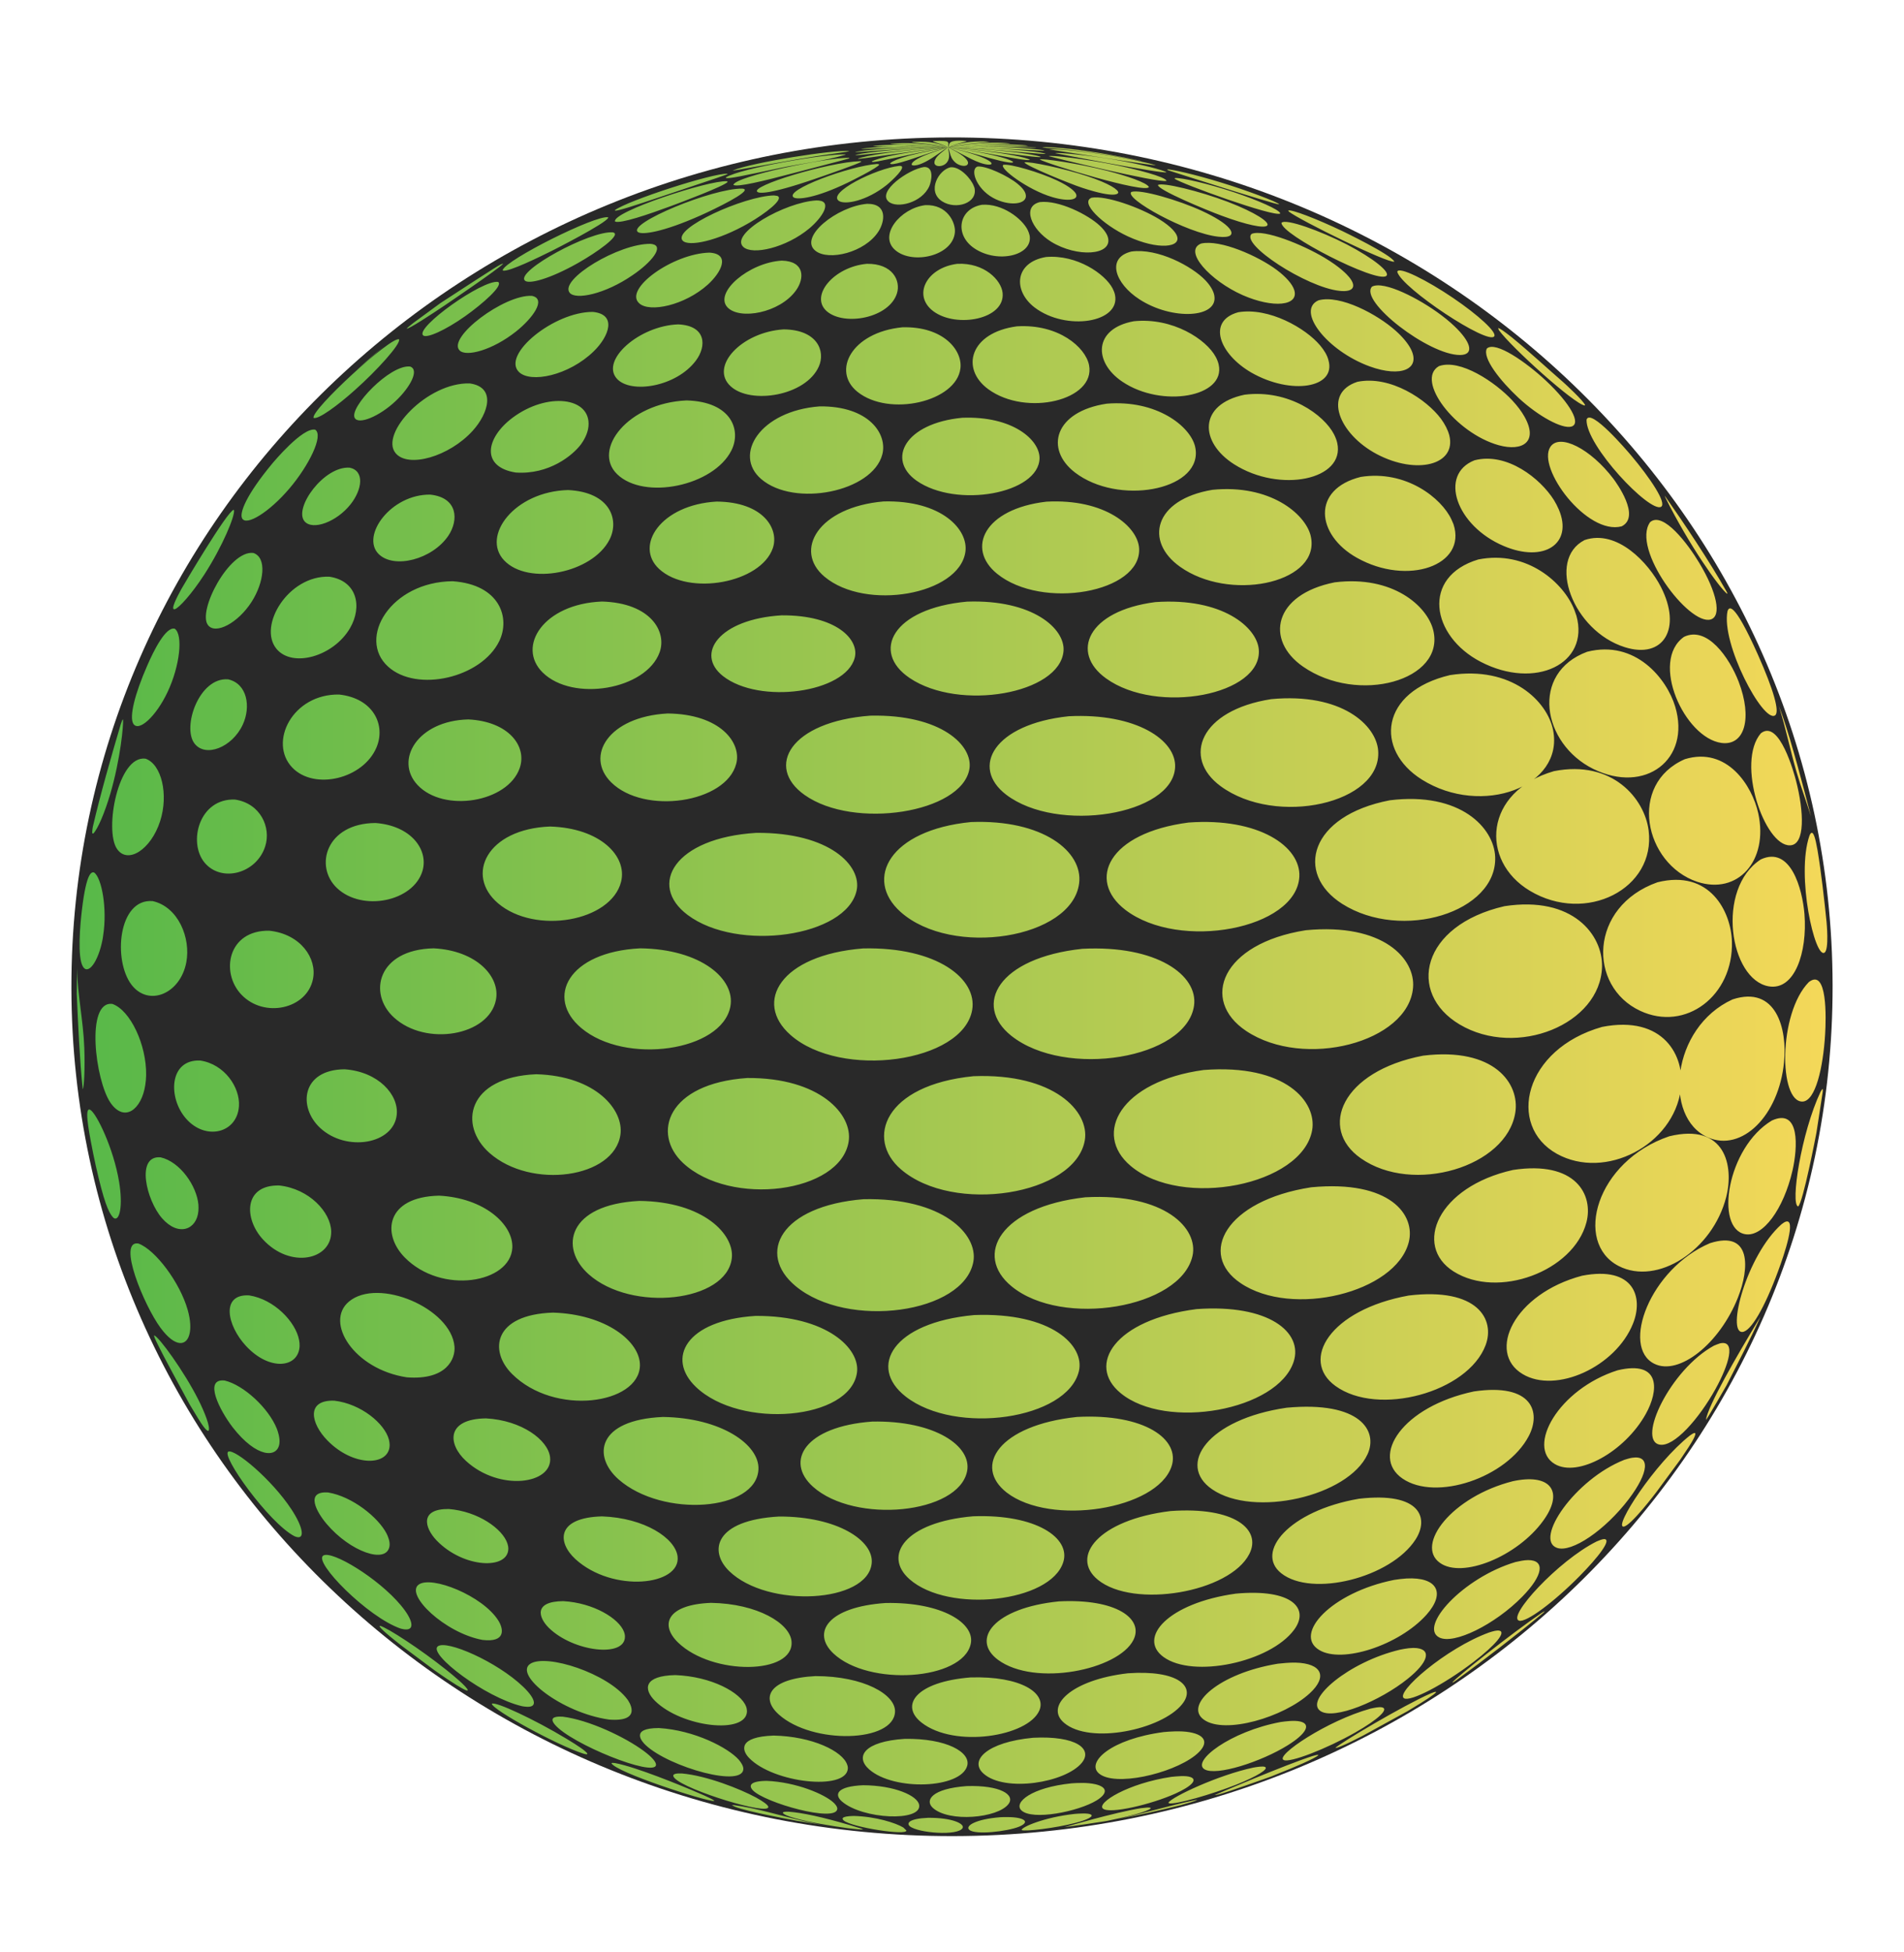
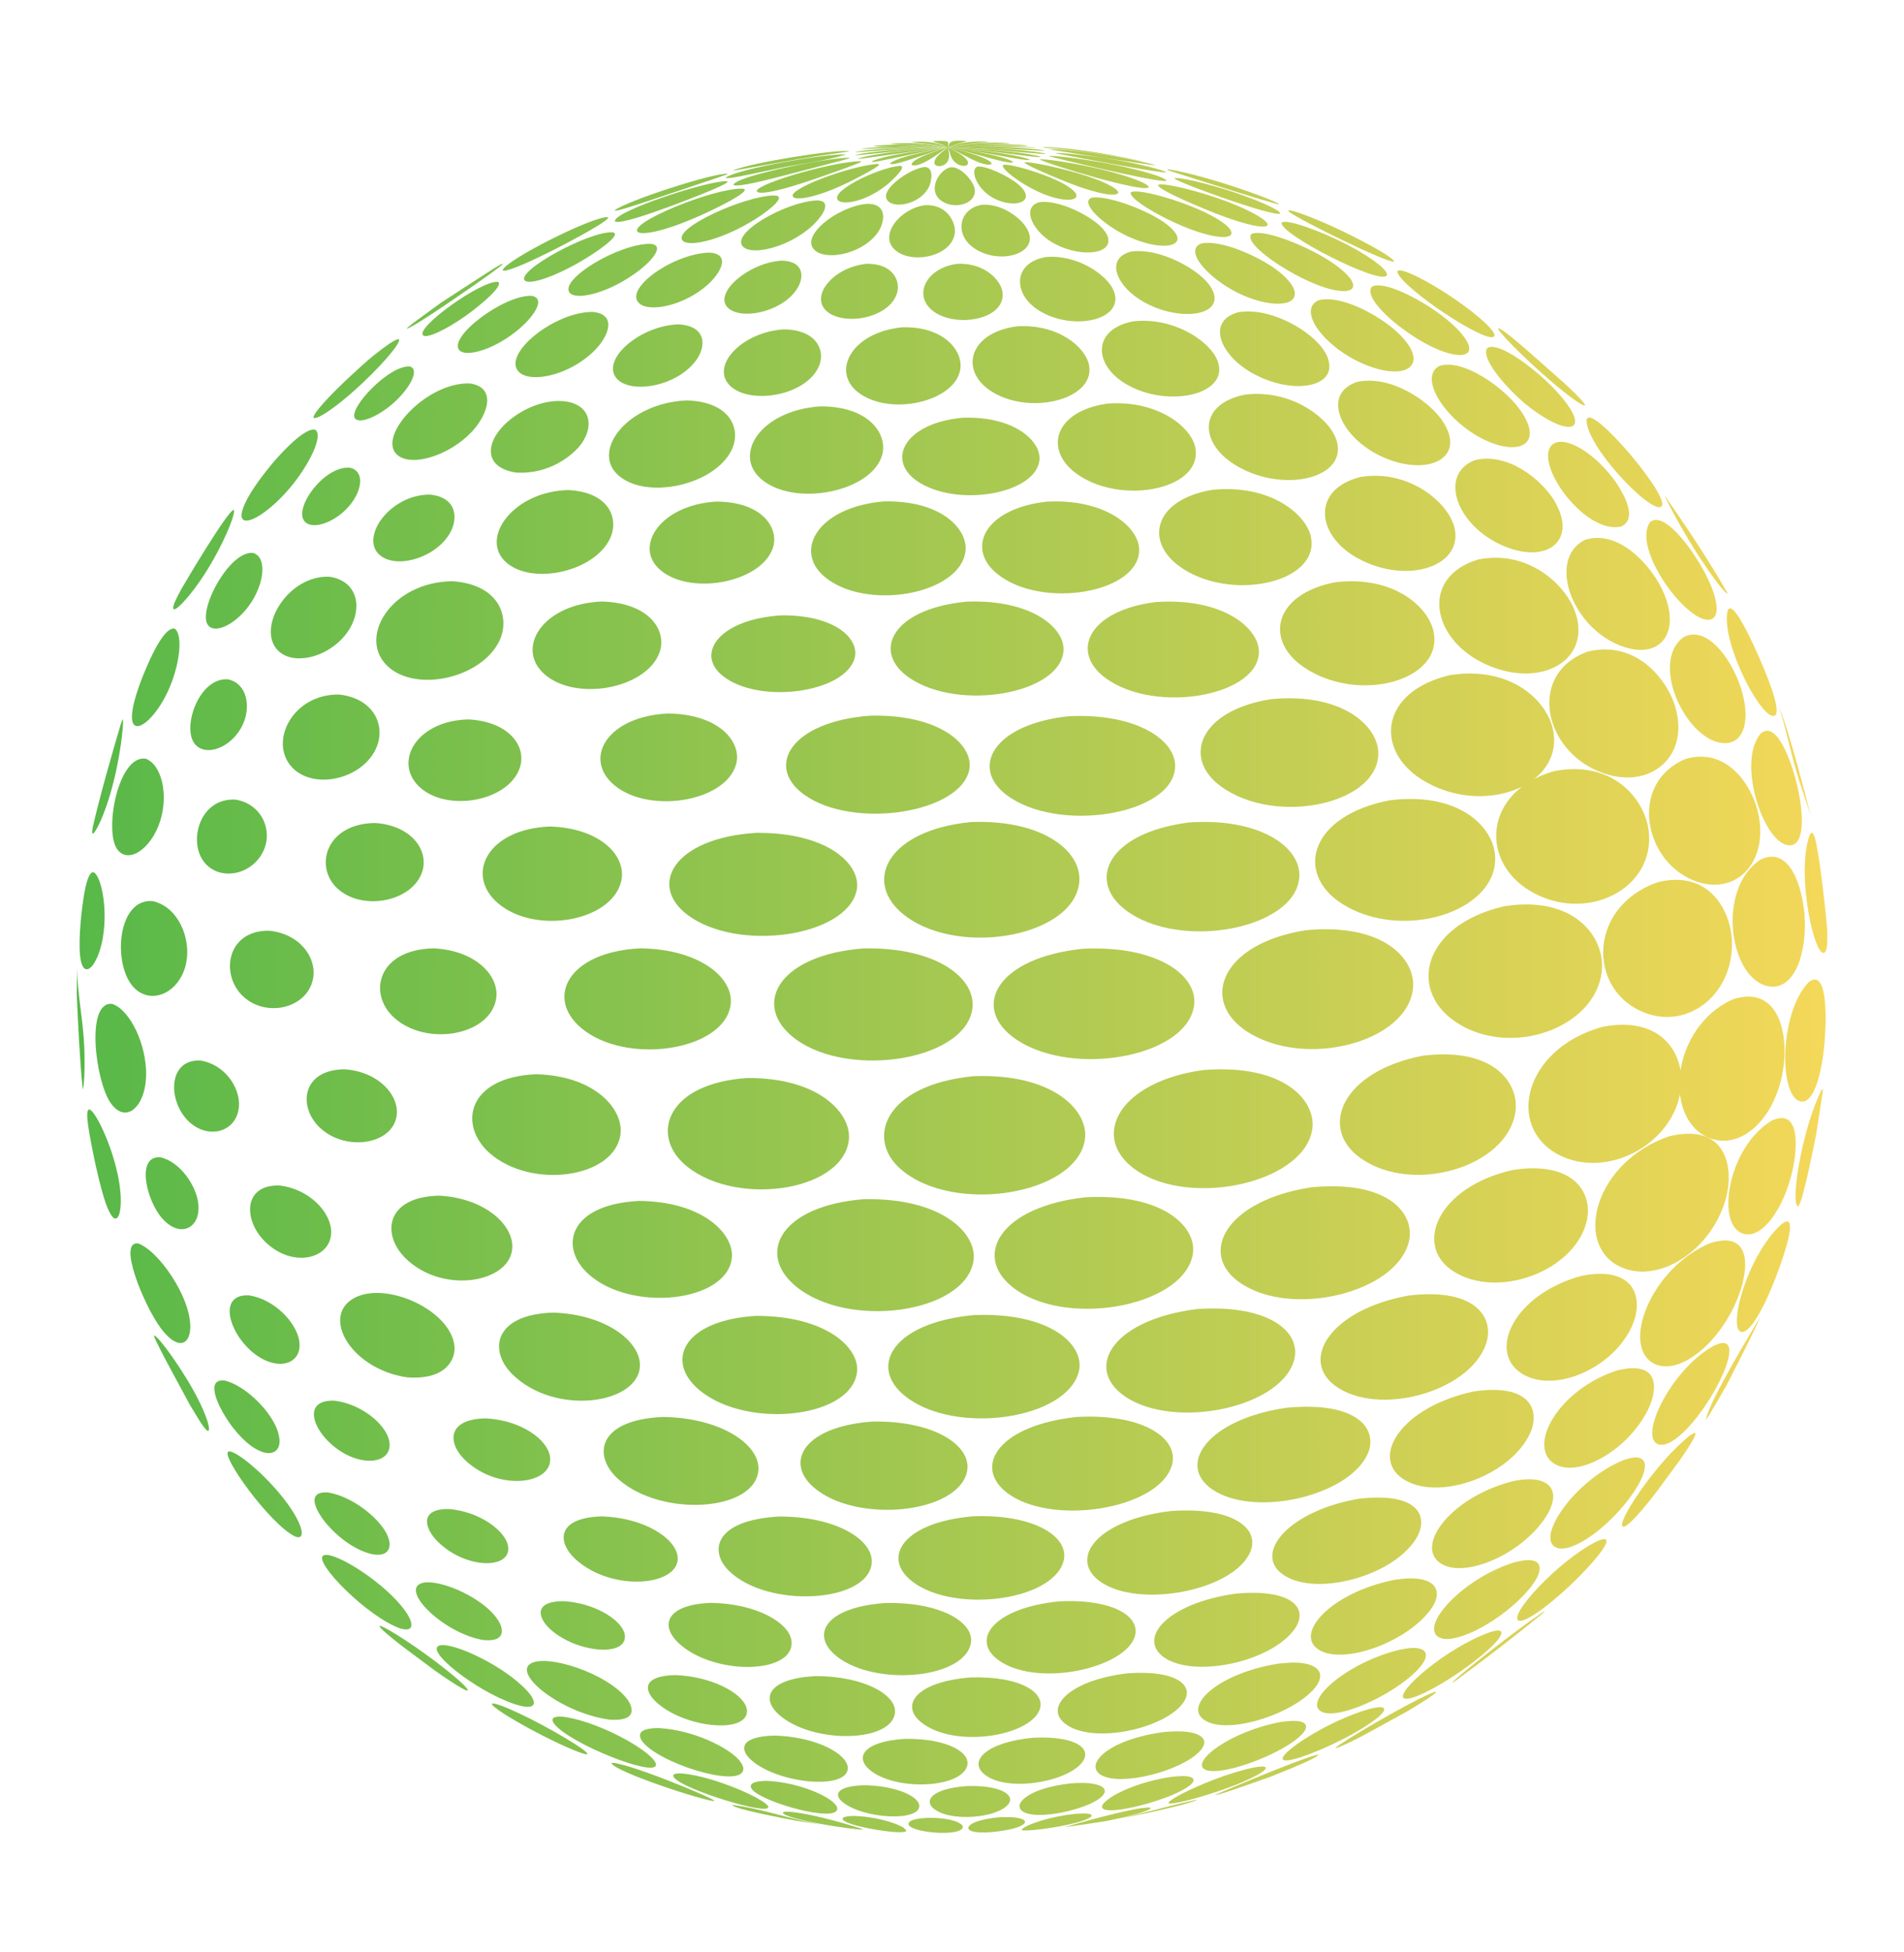
<svg xmlns="http://www.w3.org/2000/svg" width="40" height="41" viewBox="0 0 40 41" fill="none">
-   <path d="M20.029 38.558C30.246 38.541 38.516 30.543 38.5 20.692C38.484 10.842 30.189 2.87 19.971 2.886C9.754 2.903 1.484 10.902 1.5 20.752C1.516 30.602 9.811 38.574 20.029 38.558Z" fill="#292929" />
  <path d="M9.345 6.412C9.063 6.601 8.584 6.917 8.543 6.901C8.564 6.879 8.576 6.866 8.655 6.805L8.69 6.777L9.256 6.363C10.509 5.547 10.509 5.547 10.572 5.537C10.484 5.642 9.355 6.404 9.345 6.412ZM9.771 6.641C10.139 6.381 10.585 5.989 10.463 5.92C10.134 5.871 8.721 6.879 8.888 7.042C8.959 7.113 9.355 6.935 9.771 6.641ZM10.839 6.963C11.184 6.69 11.491 6.277 11.174 6.213C10.59 6.182 9.385 7.093 9.657 7.361C9.796 7.498 10.344 7.355 10.839 6.963ZM20.177 7.735C20.223 7.358 19.822 6.85 18.957 6.873C17.887 6.978 17.469 7.794 18.016 8.23C18.681 8.761 20.094 8.437 20.177 7.735ZM22.879 7.667C22.805 7.292 22.237 6.799 21.364 6.853C20.38 6.983 20.17 7.74 20.763 8.174C21.56 8.755 23.023 8.406 22.879 7.667ZM25.542 7.498C25.346 7.128 24.636 6.662 23.82 6.746C22.973 6.899 22.967 7.605 23.579 8.016C24.408 8.574 25.752 8.337 25.603 7.659C25.593 7.608 25.567 7.544 25.542 7.498ZM27.733 7.253C27.429 6.891 26.66 6.45 26.014 6.557C25.352 6.738 25.613 7.434 26.29 7.825C27.125 8.302 28.078 8.149 27.908 7.562C27.883 7.463 27.822 7.358 27.733 7.253ZM29.326 6.95C28.938 6.601 28.154 6.182 27.698 6.307C27.221 6.524 27.878 7.368 28.776 7.695C29.435 7.934 29.861 7.751 29.635 7.32C29.575 7.207 29.463 7.072 29.326 6.95ZM30.272 6.613C29.826 6.277 29.075 5.887 28.824 6.019C28.542 6.317 30.013 7.46 30.675 7.455C30.954 7.452 30.926 7.225 30.607 6.901C30.544 6.838 30.434 6.733 30.272 6.613ZM12.475 7.376C12.797 7.062 12.967 6.598 12.452 6.55C11.64 6.547 10.54 7.442 10.899 7.809C11.143 8.054 11.95 7.888 12.475 7.376ZM14.62 7.572C14.846 7.271 14.841 6.838 14.248 6.812C13.428 6.84 12.612 7.565 12.959 7.952C13.248 8.276 14.207 8.126 14.62 7.572ZM17.202 7.697C17.347 7.373 17.169 6.922 16.462 6.917C15.576 6.973 14.899 7.702 15.351 8.113C15.769 8.498 16.926 8.317 17.202 7.697ZM30.526 6.256C29.993 5.894 29.379 5.581 29.354 5.708C29.445 6.05 31.274 7.261 31.393 7.06C31.444 6.973 31.063 6.621 30.526 6.256ZM7.496 7.766L7.455 7.802C7.638 7.644 7.884 7.432 8.066 7.271C7.8 7.493 7.618 7.656 7.496 7.766ZM6.083 10.255C6.484 9.783 6.806 9.143 6.621 9.023C6.357 8.97 5.743 9.707 5.718 9.737C5.167 10.4 5.033 10.768 5.084 10.88C5.165 11.063 5.662 10.752 6.083 10.255ZM7.366 10.589C7.61 10.28 7.663 9.888 7.346 9.821C6.803 9.783 6.164 10.673 6.398 10.948C6.568 11.147 7.075 10.959 7.366 10.589ZM20.281 11.591C20.35 11.127 19.789 10.5 18.564 10.53C17.192 10.648 16.662 11.558 17.322 12.111C18.186 12.836 20.149 12.491 20.281 11.591ZM23.931 11.517C23.906 11.061 23.216 10.467 21.983 10.535C20.677 10.686 20.291 11.515 20.946 12.048C21.89 12.815 23.982 12.443 23.931 11.517ZM27.533 11.242C27.414 10.785 26.676 10.166 25.471 10.286C24.238 10.492 24.043 11.372 24.791 11.902C25.816 12.632 27.647 12.262 27.551 11.344C27.548 11.313 27.54 11.272 27.533 11.242ZM30.493 10.91C30.285 10.461 29.537 9.865 28.588 10.015C27.546 10.273 27.649 11.234 28.507 11.714C29.569 12.31 30.82 11.877 30.536 11.01C30.523 10.979 30.505 10.941 30.493 10.91ZM32.646 10.502C32.362 10.048 31.657 9.49 30.977 9.666C30.221 9.964 30.589 11.043 31.591 11.466C32.438 11.826 33.054 11.418 32.748 10.699C32.722 10.637 32.681 10.558 32.646 10.502ZM33.894 10.053C33.417 9.424 32.763 9.092 32.57 9.385C32.281 9.826 33.338 11.247 34.069 11.053C34.477 10.847 33.955 10.135 33.894 10.053ZM9.421 11.247C9.636 10.926 9.624 10.449 9.038 10.387C8.211 10.377 7.579 11.252 7.952 11.632C8.277 11.958 9.086 11.747 9.421 11.247ZM12.804 11.334C13.015 10.926 12.83 10.334 11.934 10.291C10.806 10.321 10.108 11.257 10.59 11.767C11.097 12.303 12.442 12.037 12.804 11.334ZM16.236 11.51C16.373 11.107 16.038 10.54 15.054 10.533C13.885 10.599 13.319 11.459 13.847 11.948C14.468 12.522 15.985 12.244 16.236 11.51ZM34.267 9.564C34.181 9.462 33.414 8.564 33.331 8.812C33.31 9.357 34.662 10.775 34.896 10.643C35.025 10.569 34.66 10.03 34.267 9.564ZM3.521 14.531C3.778 13.988 3.851 13.33 3.671 13.203C3.483 13.154 3.227 13.667 3.093 13.978C2.829 14.58 2.717 15.044 2.798 15.194C2.908 15.386 3.278 15.047 3.521 14.531ZM5.099 15.22C5.276 14.84 5.193 14.355 4.792 14.266C4.183 14.218 3.821 15.271 4.087 15.615C4.318 15.914 4.876 15.697 5.099 15.22ZM20.365 16.151C20.451 15.659 19.774 14.996 18.283 15.029C16.606 15.154 16.066 16.102 16.903 16.694C17.938 17.428 20.205 17.071 20.365 16.151ZM24.687 16.115C24.718 15.544 23.87 14.97 22.453 15.041C20.88 15.207 20.38 16.11 21.139 16.689C22.214 17.508 24.634 17.115 24.687 16.115ZM28.953 15.763C28.913 15.23 28.187 14.542 26.706 14.682C25.204 14.916 24.832 15.911 25.641 16.508C26.81 17.37 29.037 16.87 28.953 15.763ZM32.628 15.332C32.509 14.73 31.758 13.976 30.462 14.177C28.991 14.524 28.877 15.745 29.869 16.37C31.132 17.163 32.862 16.515 32.628 15.332ZM35.193 14.838C35.018 14.256 34.361 13.43 33.344 13.687C32.144 14.131 32.395 15.615 33.473 16.148C34.563 16.684 35.527 15.949 35.193 14.838ZM36.527 14.317C36.331 13.81 35.865 13.139 35.378 13.374C34.657 13.881 35.385 15.495 36.166 15.602C36.656 15.666 36.818 15.08 36.527 14.317ZM7.909 15.697C8.11 15.223 7.841 14.662 7.123 14.585C6.144 14.57 5.634 15.59 6.141 16.12C6.606 16.602 7.63 16.357 7.909 15.697ZM10.917 16.133C11.08 15.671 10.684 15.149 9.839 15.108C8.772 15.133 8.282 15.962 8.772 16.485C9.322 17.071 10.664 16.852 10.917 16.133ZM15.467 16.039C15.582 15.605 15.143 14.996 14.027 14.983C12.779 15.049 12.284 15.88 12.84 16.429C13.535 17.117 15.254 16.862 15.467 16.039ZM36.93 13.746C36.402 12.565 36.319 12.764 36.293 12.831C36.149 13.509 37.041 15.184 37.29 15.024C37.394 14.957 37.262 14.491 36.93 13.746ZM11.595 5.267C11.605 5.262 12.733 4.691 12.779 4.571L12.774 4.563C12.513 4.512 10.631 5.453 10.56 5.672L10.567 5.683C10.694 5.711 11.328 5.399 11.595 5.267ZM12.142 5.524C12.543 5.297 13.028 4.951 12.898 4.887L12.873 4.879C12.386 4.846 10.846 5.688 11.024 5.889C11.097 5.978 11.546 5.861 12.142 5.524ZM21.063 6.149C21.035 5.884 20.682 5.514 20.114 5.54C19.46 5.621 19.163 6.208 19.612 6.539C20.094 6.894 21.121 6.708 21.063 6.149ZM23.373 6.055C23.213 5.751 22.622 5.343 21.976 5.397C21.311 5.509 21.278 6.108 21.737 6.458C22.397 6.958 23.546 6.777 23.424 6.19C23.416 6.149 23.393 6.093 23.373 6.055ZM25.324 5.887C25.042 5.591 24.324 5.206 23.769 5.282C23.236 5.412 23.421 5.953 23.939 6.287C24.624 6.731 25.595 6.682 25.511 6.208C25.496 6.113 25.428 5.996 25.324 5.887ZM26.82 5.667C26.43 5.376 25.638 5.025 25.235 5.114C24.844 5.267 25.43 5.899 26.107 6.198C26.747 6.478 27.294 6.425 27.19 6.091C27.152 5.968 27.018 5.815 26.82 5.667ZM27.825 5.412C27.36 5.134 26.556 4.81 26.298 4.91C26.041 5.119 27.452 6.037 28.142 6.108C28.428 6.139 28.509 6.022 28.344 5.82C28.296 5.762 28.154 5.609 27.825 5.412ZM13.289 5.779C13.69 5.507 13.953 5.178 13.71 5.127L13.667 5.121C13.002 5.111 11.747 5.869 11.967 6.147C12.092 6.305 12.711 6.177 13.289 5.779ZM14.871 5.976C15.15 5.723 15.356 5.333 14.905 5.305C14.133 5.325 13.098 6.07 13.428 6.369C13.646 6.57 14.384 6.414 14.871 5.976ZM16.723 6.098C16.906 5.843 16.906 5.484 16.424 5.473C15.731 5.514 14.996 6.144 15.282 6.453C15.539 6.726 16.383 6.573 16.723 6.098ZM18.843 6.162C18.927 5.897 18.755 5.532 18.212 5.54C17.519 5.601 17.002 6.215 17.37 6.537C17.738 6.853 18.678 6.682 18.843 6.162ZM28.296 5.134C27.743 4.849 27.005 4.581 26.922 4.68C26.914 4.928 28.907 5.943 29.12 5.797C29.227 5.726 28.859 5.428 28.296 5.134ZM28.197 4.851C27.657 4.594 27.137 4.395 27.064 4.42L27.074 4.441C27.282 4.614 29.174 5.542 29.293 5.494C29.222 5.343 28.207 4.856 28.197 4.851ZM7.458 8.189C7.917 7.781 8.421 7.225 8.384 7.126C8.219 7.054 6.524 8.613 6.588 8.776C6.687 8.814 7.1 8.511 7.458 8.189ZM8.315 8.419C8.619 8.131 8.817 7.763 8.614 7.697C8.188 7.654 7.326 8.564 7.453 8.778C7.536 8.924 7.973 8.743 8.315 8.419ZM21.839 9.62C21.841 9.24 21.281 8.732 20.216 8.773C19.013 8.888 18.623 9.645 19.252 10.092C20.091 10.683 21.831 10.367 21.839 9.62ZM25.106 9.373C24.999 8.944 24.294 8.393 23.252 8.477C22.151 8.641 21.943 9.431 22.584 9.923C23.487 10.614 25.194 10.306 25.121 9.464C25.118 9.439 25.113 9.401 25.106 9.373ZM28.025 9.12C27.817 8.715 27.076 8.171 26.145 8.289C25.172 8.493 25.197 9.286 25.927 9.75C26.889 10.362 28.266 10.076 28.093 9.301C28.081 9.245 28.053 9.174 28.025 9.12ZM30.27 8.791C29.975 8.396 29.214 7.876 28.517 8.018C27.781 8.258 28.126 9.112 28.923 9.536C29.762 9.979 30.604 9.763 30.447 9.14C30.417 9.028 30.358 8.911 30.27 8.791ZM31.771 8.409C31.413 8.024 30.675 7.529 30.229 7.689C29.727 7.983 30.574 9.097 31.487 9.35C31.987 9.487 32.324 9.278 32.027 8.75C31.966 8.641 31.88 8.526 31.771 8.409ZM9.928 9.049C10.263 8.681 10.428 8.131 9.87 8.052C8.975 8.024 7.973 9.105 8.31 9.515C8.574 9.837 9.436 9.589 9.928 9.049ZM12.208 9.327C12.249 9.271 12.348 9.12 12.363 8.952C12.419 8.335 11.496 8.23 10.77 8.771C10.2 9.197 10.098 9.806 10.834 9.923C11.541 9.972 12.041 9.554 12.208 9.327ZM15.366 9.459C15.579 9.033 15.368 8.434 14.422 8.409C13.19 8.465 12.437 9.444 12.964 9.957C13.532 10.51 14.991 10.206 15.366 9.459ZM18.536 9.543C18.648 9.112 18.252 8.523 17.22 8.534C15.965 8.628 15.399 9.551 15.99 10.059C16.688 10.66 18.331 10.329 18.536 9.543ZM32.476 7.993C32.07 7.613 31.416 7.151 31.236 7.32C31.137 7.516 31.515 7.995 31.905 8.358C32.321 8.743 32.816 9.01 33.009 8.959C33.227 8.901 32.993 8.477 32.476 7.993ZM32.841 8.026C32.524 7.751 32.114 7.373 31.789 7.108L31.768 7.09C31.583 6.945 31.51 6.894 31.474 6.889L31.487 6.93C31.751 7.297 33.077 8.49 33.293 8.516L33.3 8.508C33.273 8.421 32.884 8.064 32.841 8.026ZM4.292 12.066C4.68 11.464 4.939 10.831 4.916 10.714L4.909 10.706C4.774 10.732 3.843 12.31 3.836 12.326L3.808 12.374C3.734 12.509 3.562 12.828 3.676 12.792C3.762 12.764 4.024 12.479 4.292 12.066ZM5.287 12.637C5.545 12.234 5.614 11.709 5.322 11.612C4.817 11.55 4.14 12.838 4.371 13.129C4.531 13.333 5.003 13.081 5.287 12.637ZM22.343 13.672C22.381 13.205 21.699 12.586 20.317 12.634C18.749 12.777 18.293 13.687 19.11 14.238C20.152 14.942 22.267 14.572 22.343 13.672ZM26.445 13.636C26.404 13.177 25.686 12.545 24.271 12.644C22.846 12.828 22.48 13.703 23.236 14.246C24.309 15.019 26.528 14.595 26.445 13.636ZM30.11 13.233C29.983 12.726 29.26 12.078 28.04 12.229C26.754 12.484 26.574 13.44 27.37 13.996C28.529 14.804 30.371 14.289 30.11 13.233ZM33.075 12.808C32.854 12.244 32.083 11.545 31.056 11.749C29.854 12.111 30.064 13.358 31.109 13.899C32.255 14.493 33.399 13.94 33.118 12.93C33.105 12.892 33.087 12.843 33.075 12.808ZM34.893 12.326C34.635 11.821 33.973 11.109 33.29 11.341C32.484 11.754 33.044 13.249 34.135 13.591C34.949 13.848 35.34 13.198 34.893 12.326ZM7.354 13.19C7.615 12.739 7.503 12.198 6.92 12.111C6.06 12.076 5.414 13.142 5.807 13.624C6.141 14.032 7.006 13.787 7.354 13.19ZM10.489 13.463C10.722 12.984 10.511 12.277 9.51 12.206C8.208 12.216 7.496 13.407 8.155 14.001C8.759 14.547 10.113 14.236 10.489 13.463ZM13.857 13.7C14.014 13.272 13.679 12.662 12.647 12.632C11.419 12.68 10.849 13.575 11.399 14.121C12.033 14.748 13.573 14.483 13.857 13.7ZM17.956 13.815C18.057 13.435 17.578 12.915 16.421 12.922C15.107 13.001 14.598 13.731 15.188 14.197C15.954 14.799 17.763 14.549 17.956 13.815ZM35.697 11.818C35.461 11.423 34.939 10.734 34.667 10.964C34.264 11.525 35.482 13.142 35.938 13.009C36.172 12.943 36.073 12.44 35.697 11.818ZM36.268 12.415C35.915 11.79 35.383 10.994 34.972 10.408L34.992 10.459C35.484 11.446 36.113 12.333 36.281 12.468L36.291 12.463L36.268 12.415ZM2.317 16.671C2.532 15.934 2.596 15.223 2.585 15.108C2.568 15.118 2.568 15.118 2.535 15.215C2.345 15.855 2.101 16.709 1.951 17.36L1.944 17.4C1.936 17.464 1.936 17.474 1.939 17.5L1.959 17.505C2.05 17.418 2.2 17.069 2.317 16.671ZM3.364 17.245C3.544 16.686 3.395 16.049 3.057 15.932C2.481 15.855 2.19 17.428 2.456 17.824C2.679 18.158 3.171 17.844 3.364 17.245ZM22.671 18.548C22.754 17.882 21.907 17.204 20.398 17.263C18.689 17.431 18.146 18.459 18.919 19.15C20 20.114 22.526 19.711 22.671 18.548ZM27.297 18.41C27.33 17.78 26.45 17.166 24.971 17.273C23.287 17.49 22.825 18.479 23.642 19.107C24.778 19.976 27.239 19.509 27.297 18.41ZM31.411 17.992C31.386 17.388 30.683 16.622 29.197 16.806C27.513 17.13 27.195 18.344 28.197 18.981C29.448 19.774 31.459 19.157 31.411 17.992ZM34.635 17.439C34.551 16.776 33.879 15.952 32.646 16.194C31.175 16.62 31.086 18.076 32.139 18.706C33.318 19.412 34.789 18.665 34.635 17.439ZM36.938 17.079C36.811 16.498 36.281 15.674 35.398 15.942C34.193 16.465 34.543 18.142 35.654 18.517C36.509 18.8 37.156 18.076 36.938 17.079ZM5.571 17.775C5.7 17.375 5.472 16.872 4.939 16.791C4.188 16.758 3.945 17.683 4.295 18.112C4.65 18.543 5.388 18.346 5.571 17.775ZM8.876 18.288C9.005 17.847 8.64 17.339 7.889 17.283C6.854 17.288 6.593 18.191 7.082 18.652C7.613 19.15 8.685 18.933 8.876 18.288ZM13.048 18.517C13.182 17.982 12.614 17.388 11.554 17.357C10.23 17.408 9.766 18.375 10.463 18.969C11.242 19.632 12.837 19.354 13.048 18.517ZM17.996 18.701C18.108 18.186 17.436 17.479 15.889 17.49C14.171 17.594 13.603 18.581 14.445 19.213C15.495 20.002 17.786 19.672 17.996 18.701ZM37.731 16.393C37.696 16.258 37.381 15.09 36.993 15.399C36.468 16.008 37.069 17.77 37.605 17.752C37.929 17.745 37.899 17.041 37.731 16.393ZM37.44 15.011L37.369 14.82L37.381 14.858C37.518 15.299 37.61 15.755 37.739 16.199C37.83 16.518 37.95 16.829 38.046 17.145C37.879 16.5 37.655 15.638 37.44 15.011ZM13.913 4.122C15.247 3.676 15.247 3.676 15.285 3.653V3.648C14.973 3.632 13.182 4.214 12.918 4.413L12.924 4.425C13.012 4.42 13.261 4.341 13.913 4.122ZM14.1 4.326C14.286 4.257 15.216 3.908 15.287 3.821L15.272 3.806C14.894 3.78 12.848 4.451 12.921 4.652C13.035 4.703 13.623 4.502 14.1 4.326ZM14.727 4.52C15.011 4.392 15.784 4.02 15.625 3.966L15.597 3.961C14.973 3.948 13.167 4.698 13.403 4.874C13.484 4.933 13.903 4.887 14.727 4.52ZM20.061 4.874C20.076 4.675 19.904 4.29 19.439 4.308C18.909 4.374 18.445 4.951 18.813 5.257C19.178 5.563 20.023 5.374 20.061 4.874ZM21.593 4.836C21.476 4.591 21.055 4.27 20.631 4.3C20.137 4.382 20.043 4.933 20.474 5.218C20.961 5.542 21.704 5.366 21.631 4.946C21.623 4.91 21.608 4.866 21.593 4.836ZM23.104 4.739C22.856 4.507 22.244 4.198 21.846 4.244C21.466 4.333 21.661 4.815 22.082 5.076C22.628 5.412 23.363 5.364 23.279 4.997C23.272 4.961 23.239 4.864 23.104 4.739ZM24.35 4.601C23.946 4.354 23.224 4.099 22.934 4.152C22.676 4.249 23.165 4.719 23.693 4.963C24.327 5.257 24.839 5.201 24.72 4.94C24.7 4.892 24.621 4.767 24.35 4.601ZM25.253 4.43C24.761 4.203 23.964 3.969 23.769 4.03C23.602 4.16 24.928 4.9 25.598 4.971C25.849 4.999 25.937 4.928 25.821 4.79C25.732 4.685 25.524 4.555 25.253 4.43ZM25.79 4.237C25.194 4.01 24.416 3.823 24.327 3.885C24.319 3.987 25.346 4.413 25.671 4.532C26.181 4.721 26.561 4.803 26.622 4.736C26.683 4.673 26.389 4.466 25.79 4.237ZM15.739 4.68C16.069 4.489 16.487 4.175 16.33 4.114L16.259 4.104C15.632 4.117 14.131 4.795 14.339 5.05C14.455 5.19 15.079 5.063 15.739 4.68ZM17.005 4.795C17.268 4.573 17.491 4.237 17.2 4.211L17.152 4.209C16.492 4.244 15.323 4.91 15.615 5.185C15.805 5.364 16.512 5.206 17.005 4.795ZM18.455 4.861C18.587 4.657 18.653 4.277 18.219 4.28C17.585 4.333 16.766 4.984 17.134 5.269C17.413 5.484 18.171 5.303 18.455 4.861ZM25.927 4.038C25.369 3.852 24.811 3.727 24.684 3.739L24.677 3.752C24.788 3.849 26.769 4.566 26.896 4.484C26.894 4.407 26.392 4.193 25.927 4.038ZM25.656 3.834C25.075 3.655 24.624 3.558 24.52 3.556L24.535 3.574C24.553 3.581 26.749 4.285 26.876 4.293C26.848 4.242 26.166 3.989 25.656 3.834ZM22.838 3.173C22.341 3.102 21.922 3.079 21.895 3.094C21.92 3.099 21.927 3.099 21.986 3.107C22.666 3.155 23.335 3.25 23.987 3.385L23.964 3.377C23.957 3.377 23.414 3.255 22.838 3.173ZM16.398 3.408C16.946 3.308 17.304 3.257 17.59 3.217C17.806 3.186 17.814 3.183 17.837 3.176V3.173C17.524 3.14 15.817 3.408 15.396 3.579C15.414 3.584 15.414 3.584 16.398 3.408ZM16.388 3.528C16.845 3.431 17.311 3.385 17.76 3.25V3.242C17.349 3.227 15.574 3.528 15.252 3.724V3.739C15.346 3.75 15.546 3.706 16.388 3.528ZM16.632 3.645C17.826 3.334 17.826 3.334 17.847 3.321L17.831 3.313C17.349 3.313 15.47 3.696 15.407 3.88C15.467 3.943 16.071 3.793 16.632 3.645ZM20.456 3.903C20.403 3.76 20.175 3.497 19.972 3.512C19.721 3.563 19.462 4.017 19.794 4.229C20.081 4.413 20.548 4.267 20.472 3.943L20.456 3.903ZM21.38 3.862C21.174 3.691 20.71 3.477 20.538 3.497C20.373 3.548 20.502 3.954 20.857 4.152C21.189 4.339 21.59 4.3 21.549 4.089C21.542 4.04 21.504 3.964 21.38 3.862ZM22.207 3.79C21.841 3.617 21.22 3.436 21.08 3.461C20.971 3.52 21.59 3.989 22.11 4.14C22.437 4.237 22.671 4.201 22.602 4.066C22.577 4.022 22.493 3.925 22.207 3.79ZM22.841 3.699C22.346 3.535 21.61 3.382 21.522 3.41C21.539 3.477 22.496 3.867 22.742 3.946C23.439 4.173 23.487 4.063 23.492 4.048C23.505 3.989 23.307 3.854 22.841 3.699ZM23.267 3.589C22.63 3.426 21.879 3.321 21.844 3.349C21.988 3.441 24.066 4.073 24.137 3.928C24.096 3.836 23.67 3.693 23.267 3.589ZM17.134 3.752C17.342 3.681 18.027 3.443 18.093 3.398L18.087 3.387L18.067 3.385C17.41 3.405 15.721 3.913 15.916 4.033C15.95 4.056 16.137 4.096 17.134 3.752ZM17.814 3.834C17.821 3.831 18.455 3.52 18.473 3.454L18.43 3.443C17.857 3.482 16.454 3.997 16.675 4.147C16.756 4.198 17.134 4.163 17.814 3.834ZM18.625 3.887C18.732 3.801 19.064 3.494 18.914 3.484H18.889C18.415 3.533 17.365 4.05 17.626 4.221C17.755 4.305 18.209 4.219 18.625 3.887ZM19.523 3.91C19.564 3.818 19.637 3.497 19.412 3.507C19.087 3.556 18.42 4.02 18.668 4.234C18.841 4.385 19.366 4.262 19.523 3.91ZM23.467 3.472C22.828 3.341 22.075 3.252 22.032 3.28C22.049 3.288 24.332 3.849 24.507 3.798C24.487 3.711 23.858 3.553 23.467 3.472ZM23.421 3.354C22.841 3.255 22.207 3.196 22.168 3.217C22.189 3.222 24.423 3.653 24.507 3.619C24.449 3.574 23.974 3.449 23.421 3.354ZM23.13 3.237C22.607 3.158 22.118 3.125 22.042 3.137C22.059 3.143 24.238 3.479 24.276 3.472L24.266 3.466C24.129 3.421 23.645 3.313 23.13 3.237ZM19.949 3.01C19.934 3.038 19.931 3.069 19.921 3.097L19.926 3.094C20.015 3.053 20.091 3.028 20.238 2.987C20.291 2.972 20.299 2.972 20.307 2.967V2.964C20.302 2.962 19.995 2.923 19.949 3.01ZM19.721 3.013C19.832 3.051 19.888 3.079 19.919 3.097V3.094C19.916 3.061 19.929 3.03 19.924 3L19.901 2.974C19.843 2.951 19.614 2.956 19.599 2.969C19.602 2.974 19.602 2.974 19.721 3.013ZM19.503 3.025C19.731 3.053 19.863 3.084 19.919 3.097C19.721 3.018 19.579 2.962 19.191 2.979C19.16 2.982 19.16 2.982 19.15 2.984C19.158 2.987 19.168 2.99 19.264 3C19.318 3.005 19.406 3.013 19.503 3.025ZM19.31 3.046C19.632 3.064 19.832 3.086 19.919 3.097C19.731 3.064 19.229 2.972 18.719 3.018L18.704 3.023C18.904 3.043 19.107 3.033 19.31 3.046ZM19.165 3.069C19.556 3.074 19.812 3.089 19.919 3.097C18.907 2.997 18.404 3.058 18.349 3.066L18.344 3.069C18.618 3.094 18.892 3.066 19.165 3.069ZM19.072 3.097C19.508 3.086 19.794 3.094 19.919 3.097C18.653 3.033 18.1 3.125 18.095 3.125L18.093 3.127C18.118 3.13 18.174 3.13 18.379 3.12C18.572 3.112 18.81 3.102 19.072 3.097ZM20.576 3.043C20.375 3.053 20.172 3.071 19.921 3.097H19.936C20.441 3.064 20.827 3.058 21.362 3.064C21.557 3.066 21.573 3.064 21.598 3.061C21.517 3.041 21.058 3.018 20.576 3.043ZM20.393 3.025C20.213 3.046 20.053 3.074 19.919 3.099L19.931 3.097C20.34 3.048 20.672 3.03 21.078 3.02C21.192 3.018 21.205 3.015 21.227 3.015C21.187 3 20.801 2.979 20.393 3.025ZM20.183 3.013C20.084 3.035 19.995 3.069 19.919 3.097L19.926 3.094C20.157 3.046 20.37 3.015 20.685 2.99C20.766 2.982 20.773 2.982 20.789 2.979C20.776 2.974 20.451 2.951 20.183 3.013ZM19.039 3.125C19.495 3.099 19.782 3.097 19.921 3.097C18.519 3.079 17.971 3.188 17.966 3.191C17.978 3.199 18.085 3.191 18.392 3.168C18.536 3.158 18.782 3.14 19.039 3.125ZM19.064 3.155C19.51 3.115 19.787 3.102 19.921 3.097C18.557 3.125 18.004 3.239 17.966 3.257C17.994 3.262 18.067 3.257 18.425 3.219C18.651 3.196 18.846 3.176 19.064 3.155ZM19.148 3.186C19.432 3.145 19.683 3.117 19.919 3.097H19.904C18.399 3.183 18.022 3.331 18.022 3.331C18.047 3.341 18.047 3.341 19.148 3.186ZM19.939 3.239C19.936 3.191 19.919 3.145 19.919 3.097L19.916 3.099C19.812 3.173 19.696 3.26 19.655 3.334C19.589 3.454 19.67 3.482 19.708 3.487C19.794 3.5 19.954 3.438 19.939 3.239ZM20.167 3.232C20.096 3.186 20.023 3.148 19.919 3.097V3.099C19.949 3.168 19.957 3.245 19.99 3.311C20 3.331 20.025 3.375 20.076 3.418C20.167 3.492 20.309 3.507 20.332 3.443C20.345 3.418 20.347 3.352 20.167 3.232ZM20.39 3.219C20.203 3.16 20.005 3.117 19.919 3.097L19.924 3.099C20.149 3.191 20.352 3.331 20.581 3.415C20.707 3.461 20.845 3.477 20.829 3.428C20.824 3.398 20.72 3.321 20.39 3.219ZM20.576 3.199C20.322 3.15 20.081 3.117 19.919 3.097L19.929 3.099C20.109 3.135 20.236 3.166 20.566 3.257C20.839 3.334 21.25 3.451 21.286 3.405C21.258 3.357 20.966 3.273 20.576 3.199ZM20.71 3.173C20.474 3.145 20.216 3.12 19.921 3.097L19.934 3.099C20.299 3.143 20.545 3.186 20.982 3.265C21.341 3.331 21.598 3.377 21.638 3.357C21.562 3.303 21.113 3.222 20.71 3.173ZM20.789 3.145C20.525 3.125 20.241 3.109 19.919 3.097H19.934C20.39 3.127 20.715 3.166 21.273 3.237C21.623 3.283 21.811 3.306 21.867 3.298C21.831 3.262 21.362 3.188 20.789 3.145ZM19.3 3.209C19.609 3.143 19.802 3.112 19.921 3.097L19.906 3.099C18.567 3.237 18.316 3.387 18.313 3.39C18.336 3.415 18.336 3.415 19.3 3.209ZM19.488 3.227C19.665 3.166 19.792 3.127 19.921 3.097L19.911 3.099C18.942 3.262 18.706 3.4 18.699 3.436C18.747 3.479 19.026 3.385 19.488 3.227ZM19.701 3.237C19.787 3.176 19.843 3.135 19.919 3.097L19.911 3.099C19.054 3.349 19.155 3.466 19.158 3.466C19.163 3.469 19.277 3.538 19.701 3.237ZM20.809 3.115C20.533 3.102 20.251 3.097 19.919 3.097H19.936C20.469 3.112 20.847 3.14 21.489 3.199C21.806 3.227 21.905 3.234 21.968 3.232C21.922 3.196 21.349 3.137 20.809 3.115ZM20.768 3.084C20.507 3.081 20.236 3.084 19.919 3.097H19.936C20.434 3.094 20.829 3.107 21.501 3.145C21.826 3.163 21.9 3.168 21.943 3.163C21.91 3.14 21.39 3.092 20.768 3.084ZM21.768 3.094C21.162 3.058 20.545 3.058 19.919 3.097H19.934C20.527 3.071 20.969 3.081 21.484 3.094C21.715 3.099 21.73 3.099 21.763 3.097L21.768 3.094ZM8.421 33.711C7.947 33.142 6.976 32.556 6.793 32.666C6.573 32.795 7.729 33.966 8.419 34.201C8.45 34.208 8.49 34.218 8.52 34.218C8.716 34.229 8.675 34.014 8.421 33.711ZM20.393 34.525C20.492 34.091 19.794 33.64 18.605 33.663C17.385 33.747 17.048 34.287 17.509 34.723C18.252 35.422 20.221 35.287 20.393 34.525ZM23.812 34.438C24.033 33.997 23.457 33.568 22.247 33.629C20.878 33.767 20.39 34.428 20.966 34.856C21.742 35.427 23.495 35.07 23.812 34.438ZM27.188 34.224C27.518 33.777 27.145 33.359 25.965 33.466C24.54 33.663 23.891 34.395 24.444 34.797C25.065 35.249 26.681 34.91 27.188 34.224ZM29.965 33.913C30.378 33.451 30.196 33.114 29.549 33.148C29.471 33.153 29.366 33.165 29.288 33.178C27.962 33.443 27.168 34.318 27.713 34.649C28.192 34.943 29.392 34.55 29.965 33.913ZM31.981 33.53C32.418 33.084 32.468 32.762 32.103 32.762C32.014 32.762 31.908 32.788 31.837 32.803C30.731 33.132 29.8 34.165 30.237 34.387C30.541 34.542 31.406 34.117 31.981 33.53ZM33.181 33.102C33.572 32.706 33.881 32.313 33.694 32.321C33.653 32.324 33.587 32.352 33.544 32.37C32.732 32.775 31.647 33.961 31.916 34.035C32.065 34.073 32.633 33.655 33.181 33.102ZM10.468 34.03C10.141 33.51 9.061 33.079 8.794 33.278C8.51 33.489 9.34 34.29 10.134 34.438C10.641 34.499 10.575 34.198 10.468 34.03ZM13.111 34.272C13.007 33.989 12.47 33.66 11.833 33.624C11.204 33.629 11.313 33.969 11.528 34.183C12.043 34.69 13.137 34.818 13.129 34.366C13.129 34.336 13.121 34.298 13.111 34.272ZM16.629 34.471C16.599 34.091 15.911 33.675 14.937 33.66C14.009 33.696 13.857 34.121 14.248 34.496C14.97 35.19 16.685 35.17 16.629 34.471ZM11.896 36.511C11.237 36.113 10.405 35.723 10.332 35.779C10.352 35.912 11.719 36.657 12.257 36.827C12.3 36.84 12.31 36.84 12.333 36.84L12.34 36.825C12.305 36.771 12.155 36.667 11.896 36.511ZM20.32 37.08C20.395 36.797 19.888 36.503 19.008 36.516C18.154 36.57 17.956 36.891 18.262 37.159C18.785 37.615 20.188 37.562 20.32 37.08ZM22.727 37.019C22.965 36.728 22.61 36.447 21.704 36.493C20.735 36.583 20.35 36.973 20.665 37.248C21.113 37.643 22.381 37.439 22.727 37.019ZM25.1 36.871C25.402 36.636 25.359 36.44 24.989 36.376C24.794 36.343 24.57 36.363 24.451 36.373C23.335 36.519 22.818 37.008 23.084 37.24C23.411 37.526 24.601 37.256 25.1 36.871ZM27.053 36.651C27.447 36.406 27.551 36.205 27.312 36.151C27.188 36.123 27.005 36.149 26.906 36.162C25.839 36.361 25.027 36.99 25.306 37.156C25.555 37.302 26.5 36.996 27.053 36.651ZM28.474 36.381C28.961 36.103 29.194 35.881 29.027 35.853C28.966 35.843 28.88 35.863 28.793 35.881C27.883 36.131 26.782 36.871 26.967 36.96C27.094 37.026 27.87 36.725 28.474 36.381ZM28.646 36.442L29.569 35.935L29.625 35.901C29.963 35.698 30.125 35.59 30.171 35.537L30.16 35.527C30.13 35.534 30.117 35.537 30.056 35.562C29.471 35.82 28.159 36.6 28.053 36.707C28.124 36.718 28.639 36.445 28.646 36.442ZM13.532 36.776C13.137 36.48 12.371 36.118 11.82 36.05C11.742 36.047 11.506 36.034 11.655 36.215C11.993 36.621 13.743 37.322 13.781 37.067C13.791 37.008 13.7 36.901 13.532 36.776ZM15.521 36.955C15.3 36.705 14.595 36.335 13.842 36.289C13.218 36.289 13.499 36.588 13.563 36.646C14.052 37.11 15.668 37.569 15.615 37.123C15.607 37.075 15.574 37.019 15.521 36.955ZM17.798 37.059C17.705 36.776 17.063 36.463 16.254 36.447C15.503 36.473 15.579 36.758 15.742 36.922C16.254 37.444 17.763 37.608 17.811 37.148C17.814 37.12 17.809 37.085 17.798 37.059ZM20.223 38.388C20.269 38.299 20.002 38.169 19.495 38.174C19.089 38.192 19.044 38.288 19.112 38.35C19.282 38.495 20.132 38.559 20.223 38.388ZM21.41 38.36C21.552 38.301 21.573 38.24 21.468 38.199C21.339 38.148 21.101 38.158 21.022 38.161C20.489 38.202 20.271 38.347 20.363 38.426C20.487 38.538 21.157 38.462 21.41 38.36ZM22.584 38.283C22.851 38.215 22.985 38.141 22.917 38.105C22.856 38.069 22.648 38.087 22.579 38.092C21.94 38.161 21.456 38.37 21.463 38.431C21.527 38.467 22.184 38.388 22.584 38.283ZM23.548 38.176C23.675 38.148 24.099 38.049 24.175 37.977L24.167 37.962C24.127 37.955 24.086 37.957 23.969 37.972C23.409 38.062 22.374 38.367 22.366 38.37C22.617 38.337 22.952 38.288 23.203 38.248L23.262 38.238C23.338 38.22 23.439 38.202 23.548 38.176ZM16.87 38.238C16.388 38.128 15.914 37.975 15.424 37.908L15.379 37.906C15.447 37.993 16.416 38.176 16.733 38.235C16.931 38.268 17.197 38.309 17.395 38.34H17.39C17.25 38.319 17.081 38.286 16.87 38.238ZM17.852 38.327C17.278 38.158 16.857 38.067 16.568 38.046C16.482 38.044 16.457 38.049 16.444 38.067C16.505 38.212 17.971 38.436 18.131 38.419C18.115 38.406 18.113 38.403 17.852 38.327ZM18.978 38.378C18.823 38.283 18.397 38.146 17.935 38.135C17.659 38.141 17.687 38.197 17.727 38.232C17.897 38.373 19.064 38.556 19.041 38.439L18.978 38.378ZM21.184 37.888C21.339 37.692 21.014 37.485 20.307 37.508C19.574 37.562 19.424 37.807 19.597 37.965C19.939 38.276 20.959 38.179 21.184 37.888ZM23.041 37.807C23.274 37.661 23.267 37.531 23.016 37.47C22.841 37.429 22.633 37.442 22.511 37.45C21.669 37.536 21.291 37.852 21.456 38.016C21.681 38.238 22.655 38.044 23.041 37.807ZM24.697 37.664C25.04 37.508 25.161 37.373 25.012 37.319C24.908 37.281 24.715 37.304 24.608 37.314C23.695 37.45 23.038 37.86 23.17 37.98C23.307 38.1 24.182 37.896 24.697 37.664ZM25.971 37.478C26.412 37.302 26.665 37.144 26.574 37.105C26.528 37.085 26.394 37.108 26.328 37.12C25.593 37.276 24.619 37.735 24.547 37.855L24.558 37.87C24.697 37.901 25.471 37.676 25.971 37.478ZM23.503 38.194C24.04 38.09 24.203 38.056 24.824 37.904L24.842 37.898C24.966 37.865 25.1 37.824 25.149 37.801C25.139 37.796 25.136 37.796 25.04 37.817C24.522 37.931 24.017 38.082 23.503 38.194ZM26.823 37.258C27.201 37.11 27.637 36.922 27.698 36.858C27.68 36.85 27.675 36.848 27.571 36.878C27.046 37.044 25.562 37.674 25.519 37.697C25.585 37.702 25.927 37.582 26.676 37.317L26.711 37.304C26.744 37.289 26.79 37.271 26.823 37.258ZM14.521 37.587C14.331 37.508 13.36 37.103 12.918 37.024C12.87 37.019 12.863 37.019 12.845 37.026C12.921 37.212 14.813 37.827 15.006 37.822C14.993 37.799 14.98 37.781 14.521 37.587ZM15.883 37.748C15.549 37.567 14.844 37.289 14.329 37.243C14.252 37.24 14.078 37.235 14.171 37.34C14.407 37.597 16.175 38.138 16.14 37.942C16.134 37.904 16.041 37.835 15.883 37.748ZM17.512 37.855C17.324 37.679 16.73 37.424 16.104 37.398C15.686 37.404 15.762 37.536 15.812 37.592C16.056 37.858 17.567 38.281 17.59 37.987C17.595 37.939 17.537 37.878 17.512 37.855ZM19.31 37.904C19.28 37.71 18.79 37.493 18.133 37.49C17.583 37.513 17.517 37.684 17.689 37.832C18.123 38.207 19.366 38.261 19.31 37.904ZM6.121 31.694C5.708 31.067 4.944 30.432 4.8 30.483C4.622 30.546 5.649 31.982 6.185 32.26L6.225 32.275C6.413 32.329 6.365 32.064 6.121 31.694ZM22.338 32.803C22.496 32.301 21.773 31.793 20.444 31.842C19.013 31.964 18.544 32.666 19.107 33.163C19.929 33.887 22.075 33.65 22.338 32.803ZM26.247 32.632C26.506 32.125 25.945 31.635 24.591 31.732C23.076 31.916 22.475 32.694 23.064 33.175C23.814 33.787 25.836 33.443 26.247 32.632ZM29.739 32.329C30.026 31.883 29.849 31.322 28.547 31.474C27.079 31.727 26.361 32.597 26.916 33.038C27.561 33.55 29.222 33.132 29.739 32.329ZM32.42 31.936C32.839 31.36 32.611 30.977 31.91 31.082C31.872 31.087 31.822 31.097 31.784 31.105C30.5 31.429 29.727 32.444 30.249 32.819C30.718 33.158 31.878 32.686 32.42 31.936ZM34.219 31.48C34.642 30.919 34.672 30.554 34.29 30.613C34.239 30.62 34.175 30.641 34.125 30.656C33.082 31.067 32.225 32.331 32.709 32.505C33.016 32.614 33.721 32.135 34.219 31.48ZM8.122 32.206C7.947 31.865 7.399 31.424 6.892 31.342C6.398 31.309 6.656 31.76 6.862 32.002C7.356 32.586 8.122 32.857 8.183 32.469C8.198 32.37 8.145 32.252 8.122 32.206ZM10.661 32.416C10.56 32.104 10.04 31.737 9.426 31.689C8.815 31.684 8.914 32.079 9.172 32.349C9.738 32.936 10.681 32.969 10.679 32.52C10.679 32.487 10.671 32.446 10.661 32.416ZM14.235 32.686C14.189 32.303 13.542 31.875 12.647 31.844C11.683 31.87 11.706 32.39 12.089 32.742C12.873 33.456 14.306 33.298 14.235 32.686ZM18.313 32.829C18.361 32.352 17.59 31.844 16.368 31.847C15.008 31.923 14.887 32.574 15.32 32.994C16.132 33.78 18.23 33.663 18.313 32.829ZM34.799 31.332L35.297 30.656L35.335 30.6C35.563 30.266 35.631 30.138 35.614 30.095C35.588 30.09 35.575 30.095 35.502 30.146C34.764 30.727 33.894 32.074 34.109 32.059C34.257 32.051 34.794 31.339 34.799 31.332ZM9.383 35.073C8.832 34.632 8.143 34.185 7.985 34.142L7.973 34.152C7.985 34.175 8.018 34.234 8.447 34.568L9.124 35.073C9.57 35.389 9.713 35.458 9.766 35.486C9.812 35.504 9.812 35.504 9.829 35.494C9.804 35.414 9.507 35.172 9.383 35.073ZM21.834 35.922C21.994 35.557 21.451 35.193 20.388 35.226C19.244 35.318 18.897 35.812 19.361 36.175C20.053 36.715 21.595 36.468 21.834 35.922ZM24.834 35.789C25.136 35.417 24.75 35.065 23.693 35.139C22.498 35.277 21.948 35.835 22.354 36.179C22.894 36.641 24.401 36.327 24.834 35.789ZM27.515 35.56C27.898 35.208 27.769 34.93 27.218 34.915C27.084 34.912 26.944 34.928 26.845 34.938C25.613 35.137 24.867 35.81 25.291 36.113C25.732 36.429 26.972 36.06 27.515 35.56ZM29.572 35.256C29.998 34.915 30.079 34.649 29.77 34.611C29.653 34.598 29.534 34.619 29.417 34.642C28.334 34.897 27.403 35.695 27.738 35.93C28.02 36.129 28.999 35.718 29.572 35.256ZM30.952 34.904C31.419 34.547 31.644 34.275 31.5 34.244C31.446 34.231 31.363 34.257 31.284 34.282C30.371 34.614 29.301 35.55 29.496 35.664C29.63 35.743 30.335 35.376 30.952 34.904ZM10.991 35.422C10.438 34.892 9.373 34.428 9.195 34.575C9 34.741 10.192 35.647 10.966 35.83C10.998 35.835 11.044 35.843 11.08 35.843C11.29 35.848 11.255 35.675 10.991 35.422ZM13.18 35.687C12.771 35.139 11.475 34.721 11.14 34.94C10.79 35.17 11.792 35.968 12.794 36.111C13.532 36.169 13.195 35.705 13.18 35.687ZM15.675 35.84C15.566 35.542 14.943 35.205 14.187 35.177C13.53 35.19 13.507 35.468 13.763 35.721C14.329 36.276 15.681 36.429 15.693 35.937C15.693 35.909 15.686 35.868 15.675 35.84ZM18.803 35.945C18.815 35.585 18.146 35.198 17.131 35.198C16.152 35.249 15.97 35.657 16.363 36.006C17.07 36.639 18.78 36.595 18.803 35.945ZM30.592 35.287C31.152 34.877 31.89 34.313 32.425 33.867L32.443 33.849L32.451 33.839C32.433 33.844 32.433 33.844 32.377 33.879C31.768 34.292 30.581 35.233 30.51 35.333C30.526 35.33 30.536 35.328 30.592 35.287ZM3.942 27.504C3.78 26.935 3.268 26.247 2.908 26.114C2.456 26.038 3.024 27.412 3.372 27.884C3.686 28.31 3.932 28.274 3.986 27.991C4.003 27.902 4.011 27.746 3.942 27.504ZM22.666 28.794C22.792 28.261 22.098 27.555 20.467 27.616C18.749 27.774 18.23 28.705 19.026 29.327C20.076 30.148 22.425 29.807 22.666 28.794ZM27.178 28.595C27.378 27.978 26.655 27.382 25.139 27.491C23.421 27.711 22.818 28.662 23.543 29.256C24.499 30.044 26.845 29.618 27.178 28.595ZM31.21 28.249C31.413 27.711 31.046 27.032 29.595 27.206C27.941 27.504 27.305 28.562 28.055 29.105C28.948 29.753 30.838 29.241 31.21 28.249ZM34.307 27.795C34.526 27.252 34.338 26.578 33.237 26.79C31.804 27.17 31.228 28.399 31.987 28.855C32.687 29.276 33.945 28.703 34.307 27.795ZM36.511 27.249C36.755 26.637 36.798 25.826 35.923 26.107C34.662 26.642 34.049 28.29 34.754 28.639C35.271 28.896 36.126 28.221 36.511 27.249ZM6.283 28.139C6.212 27.762 5.764 27.285 5.233 27.203C4.635 27.17 4.767 27.833 5.167 28.264C5.665 28.802 6.273 28.726 6.294 28.269C6.296 28.231 6.291 28.177 6.283 28.139ZM9.548 28.277C9.479 27.473 7.945 26.821 7.331 27.333C6.814 27.764 7.432 28.756 8.548 28.924C9.388 28.988 9.57 28.529 9.548 28.277ZM13.444 28.68C13.456 28.17 12.726 27.598 11.617 27.565C10.367 27.606 10.271 28.366 10.755 28.851C11.653 29.748 13.421 29.488 13.444 28.68ZM18.004 28.822C18.072 28.32 17.37 27.626 15.873 27.634C14.41 27.726 13.991 28.524 14.62 29.126C15.561 30.023 17.869 29.817 18.004 28.822ZM37.356 26.691C37.483 26.349 37.749 25.563 37.508 25.658C37.48 25.668 37.45 25.694 37.425 25.711C36.687 26.372 36.27 27.991 36.605 27.971C36.78 27.96 37.069 27.471 37.356 26.691ZM4.163 29.386C3.866 28.797 3.334 28.065 3.237 28.042C3.237 28.062 3.24 28.08 3.283 28.17C3.478 28.572 3.773 29.095 3.983 29.491L4.158 29.781C4.262 29.95 4.298 29.988 4.33 30.023C4.358 30.047 4.363 30.049 4.381 30.047C4.427 29.978 4.3 29.656 4.163 29.386ZM5.817 30.006C5.644 29.57 5.119 29.085 4.719 28.991C4.27 28.942 4.615 29.618 4.888 29.973C5.391 30.62 5.829 30.625 5.87 30.314C5.885 30.197 5.837 30.059 5.817 30.006ZM20.317 30.896C20.421 30.37 19.645 29.827 18.323 29.853C16.906 29.957 16.485 30.686 17.078 31.22C17.961 32.01 20.139 31.793 20.317 30.896ZM24.611 30.799C24.804 30.233 24.053 29.679 22.625 29.756C20.986 29.929 20.436 30.789 21.151 31.345C22.072 32.053 24.302 31.704 24.611 30.799ZM28.73 30.539C28.956 30.047 28.575 29.419 27.031 29.562C25.367 29.804 24.715 30.763 25.466 31.276C26.338 31.875 28.322 31.426 28.73 30.539ZM32.116 30.159C32.38 29.659 32.195 29.039 30.965 29.22C29.46 29.537 28.786 30.582 29.463 31.049C30.168 31.533 31.654 31.033 32.116 30.159ZM34.576 29.692C34.84 29.22 34.911 28.555 33.983 28.776C32.737 29.172 32.063 30.388 32.664 30.745C33.148 31.031 34.132 30.49 34.576 29.692ZM36.04 29.169C36.324 28.654 36.476 28.136 36.136 28.21C36.096 28.221 36.045 28.244 36.007 28.259C35.089 28.761 34.386 30.245 34.865 30.337C35.165 30.396 35.697 29.789 36.04 29.169ZM8.17 30.23C8.082 29.896 7.587 29.48 7.022 29.414C6.42 29.396 6.532 29.896 6.877 30.248C7.425 30.812 8.183 30.791 8.186 30.345C8.186 30.309 8.178 30.263 8.17 30.23ZM11.556 30.6C11.513 30.24 10.963 29.827 10.21 29.786C9.37 29.797 9.401 30.324 9.791 30.681C10.496 31.327 11.622 31.169 11.556 30.6ZM15.934 30.852C15.954 30.337 15.153 29.774 13.928 29.756C12.538 29.817 12.447 30.584 12.995 31.067C13.92 31.88 15.899 31.735 15.934 30.852ZM36.27 29.095C36.489 28.662 36.791 28.088 36.988 27.644L36.986 27.649L36.955 27.7C36.471 28.501 35.882 29.519 35.839 29.817C35.865 29.804 36.265 29.1 36.27 29.095ZM2.502 24.819C2.385 24.112 2.027 23.38 1.896 23.306C1.776 23.24 1.847 23.666 1.941 24.138L1.961 24.24L2.012 24.48C2.18 25.227 2.276 25.454 2.372 25.563L2.398 25.584C2.514 25.64 2.585 25.321 2.502 24.819ZM4.168 25.296C4.133 24.905 3.785 24.398 3.374 24.304C2.849 24.258 3.072 25.204 3.405 25.584C3.747 25.974 4.133 25.828 4.168 25.431C4.171 25.39 4.171 25.336 4.168 25.296ZM20.449 26.494C20.55 25.92 19.807 25.148 18.143 25.183C16.398 25.324 15.889 26.321 16.713 27.007C17.808 27.92 20.253 27.583 20.449 26.494ZM25.052 26.377C25.184 25.8 24.474 25.051 22.8 25.143C21.017 25.344 20.449 26.356 21.253 27.014C22.316 27.887 24.801 27.471 25.052 26.377ZM29.595 26.089C29.744 25.515 29.207 24.775 27.546 24.933C25.742 25.212 25.161 26.339 26.062 26.945C27.14 27.677 29.318 27.149 29.595 26.089ZM33.328 25.671C33.48 25.092 33.105 24.367 31.786 24.569C30.203 24.921 29.684 26.16 30.538 26.701C31.467 27.287 33.057 26.701 33.328 25.671ZM36.265 25.137C36.43 24.49 36.25 23.574 35.068 23.862C33.529 24.385 33.054 26.094 34.005 26.586C34.817 27.004 35.979 26.259 36.265 25.137ZM37.658 24.579C37.767 24.099 37.818 23.261 37.224 23.531C36.278 24.099 36.022 25.803 36.663 25.918C37.034 25.984 37.47 25.395 37.658 24.579ZM6.958 25.859C6.95 25.459 6.499 24.964 5.865 24.895C5.117 24.88 5.122 25.591 5.523 26.027C6.101 26.657 6.971 26.456 6.958 25.859ZM10.763 26.203C10.785 25.714 10.174 25.158 9.226 25.109C8.107 25.132 8.016 25.913 8.503 26.407C9.279 27.195 10.725 26.943 10.763 26.203ZM15.374 26.423C15.432 25.928 14.788 25.234 13.431 25.219C11.924 25.296 11.747 26.206 12.366 26.759C13.268 27.565 15.267 27.343 15.374 26.423ZM38.16 23.788L38.292 22.932L38.294 22.914V22.87C38.277 22.875 38.277 22.875 38.246 22.929C37.84 23.791 37.61 25.288 37.775 25.336C37.876 25.275 38.157 23.804 38.16 23.788ZM2.167 19.647C2.256 19.076 2.137 18.441 1.979 18.323C1.936 18.311 1.819 18.275 1.721 19.109C1.685 19.405 1.619 20.111 1.746 20.305C1.857 20.476 2.063 20.193 2.152 19.741C2.157 19.716 2.164 19.678 2.167 19.647ZM3.914 20.208C4.011 19.698 3.745 19.043 3.207 18.923C2.484 18.864 2.37 20.165 2.763 20.68C3.121 21.147 3.788 20.874 3.914 20.208ZM20.424 21.208C20.535 20.56 19.691 19.882 18.133 19.917C16.391 20.055 15.828 21.047 16.606 21.733C17.664 22.669 20.233 22.314 20.424 21.208ZM25.085 21.118C25.174 20.481 24.302 19.843 22.737 19.925C20.971 20.114 20.434 21.103 21.245 21.751C22.381 22.654 24.928 22.233 25.085 21.118ZM29.686 20.739C29.737 20.144 29.07 19.377 27.431 19.535C25.661 19.815 25.21 21.001 26.178 21.649C27.393 22.462 29.59 21.891 29.686 20.739ZM33.656 20.302C33.673 19.639 33.047 18.808 31.606 19.03C29.856 19.433 29.552 20.853 30.665 21.514C31.862 22.225 33.625 21.511 33.656 20.302ZM36.385 19.774C36.367 19.147 35.925 18.252 34.82 18.528C33.382 19.038 33.354 20.713 34.459 21.228C35.411 21.672 36.417 20.912 36.385 19.774ZM37.909 19.196C37.866 18.67 37.62 17.755 36.991 18.048C36.042 18.665 36.336 20.57 37.158 20.713C37.703 20.807 37.972 19.999 37.909 19.196ZM6.575 20.56C6.664 20.127 6.316 19.614 5.657 19.545C4.787 19.53 4.627 20.422 5.071 20.887C5.548 21.389 6.448 21.192 6.575 20.56ZM10.418 21.001C10.517 20.514 10.014 19.961 9.111 19.915C7.932 19.94 7.724 20.866 8.277 21.368C8.947 21.98 10.268 21.751 10.418 21.001ZM15.343 21.141C15.457 20.56 14.724 19.93 13.449 19.915C11.934 19.991 11.452 20.953 12.213 21.59C13.139 22.368 15.161 22.077 15.343 21.141ZM38.373 19.361C38.327 18.907 38.259 18.303 38.183 17.854L38.178 17.829C38.147 17.658 38.099 17.403 38.028 17.518L38.013 17.551C37.729 18.382 38.13 20.149 38.332 20.004C38.429 19.935 38.373 19.366 38.373 19.361ZM1.771 22.006C1.751 21.442 1.627 20.889 1.617 20.323L1.612 20.876C1.639 21.476 1.675 22.276 1.738 22.873V22.875C1.766 22.837 1.787 22.442 1.771 22.006ZM3.07 22.577C3.08 21.942 2.738 21.215 2.362 21.083C1.794 21.006 2 22.692 2.322 23.159C2.613 23.579 2.974 23.301 3.052 22.786C3.062 22.723 3.07 22.641 3.07 22.577ZM22.79 23.947C22.894 23.34 22.141 22.534 20.451 22.6C18.572 22.786 18.184 23.919 18.927 24.556C20.025 25.505 22.589 25.099 22.79 23.947ZM27.566 23.735C27.67 23.146 27.018 22.337 25.286 22.47C23.546 22.707 22.947 23.806 23.754 24.485C24.829 25.39 27.358 24.893 27.566 23.735ZM31.834 23.365C31.931 22.758 31.393 21.985 29.897 22.169C28.185 22.496 27.692 23.697 28.588 24.324C29.681 25.092 31.654 24.508 31.834 23.365ZM35.312 22.873C35.403 22.177 34.949 21.312 33.658 21.565C32.017 22.029 31.649 23.638 32.707 24.23C33.724 24.793 35.16 24.046 35.312 22.873ZM37.48 22.304C37.549 21.608 37.316 20.685 36.397 20.988C35.104 21.58 34.939 23.47 35.88 23.885C36.593 24.199 37.371 23.431 37.48 22.304ZM5.02 23.23C5.046 22.837 4.719 22.348 4.206 22.271C3.547 22.243 3.526 23.062 3.912 23.495C4.32 23.957 4.982 23.799 5.02 23.23ZM8.335 23.409C8.378 22.99 7.95 22.506 7.24 22.455C6.334 22.462 6.256 23.25 6.725 23.686C7.278 24.199 8.272 24.028 8.335 23.409ZM13.035 23.822C13.104 23.314 12.528 22.595 11.267 22.559C9.812 22.618 9.626 23.63 10.283 24.212C11.161 24.987 12.911 24.74 13.035 23.822ZM17.829 23.972C17.918 23.406 17.228 22.628 15.698 22.638C14.022 22.753 13.684 23.801 14.351 24.424C15.351 25.352 17.659 25.053 17.829 23.972ZM38.343 21.718C38.363 21.384 38.393 20.32 38 20.624C37.353 21.287 37.371 23.146 37.868 23.133C38.14 23.125 38.302 22.416 38.343 21.718Z" fill="url(#paint0_linear_671_644)" />
  <defs>
    <linearGradient id="paint0_linear_671_644" x1="-2.302" y1="32.767" x2="40.981" y2="32.767" gradientUnits="userSpaceOnUse">
      <stop stop-color="#47B547" />
      <stop offset="1" stop-color="#FFDA5A" />
    </linearGradient>
  </defs>
</svg>